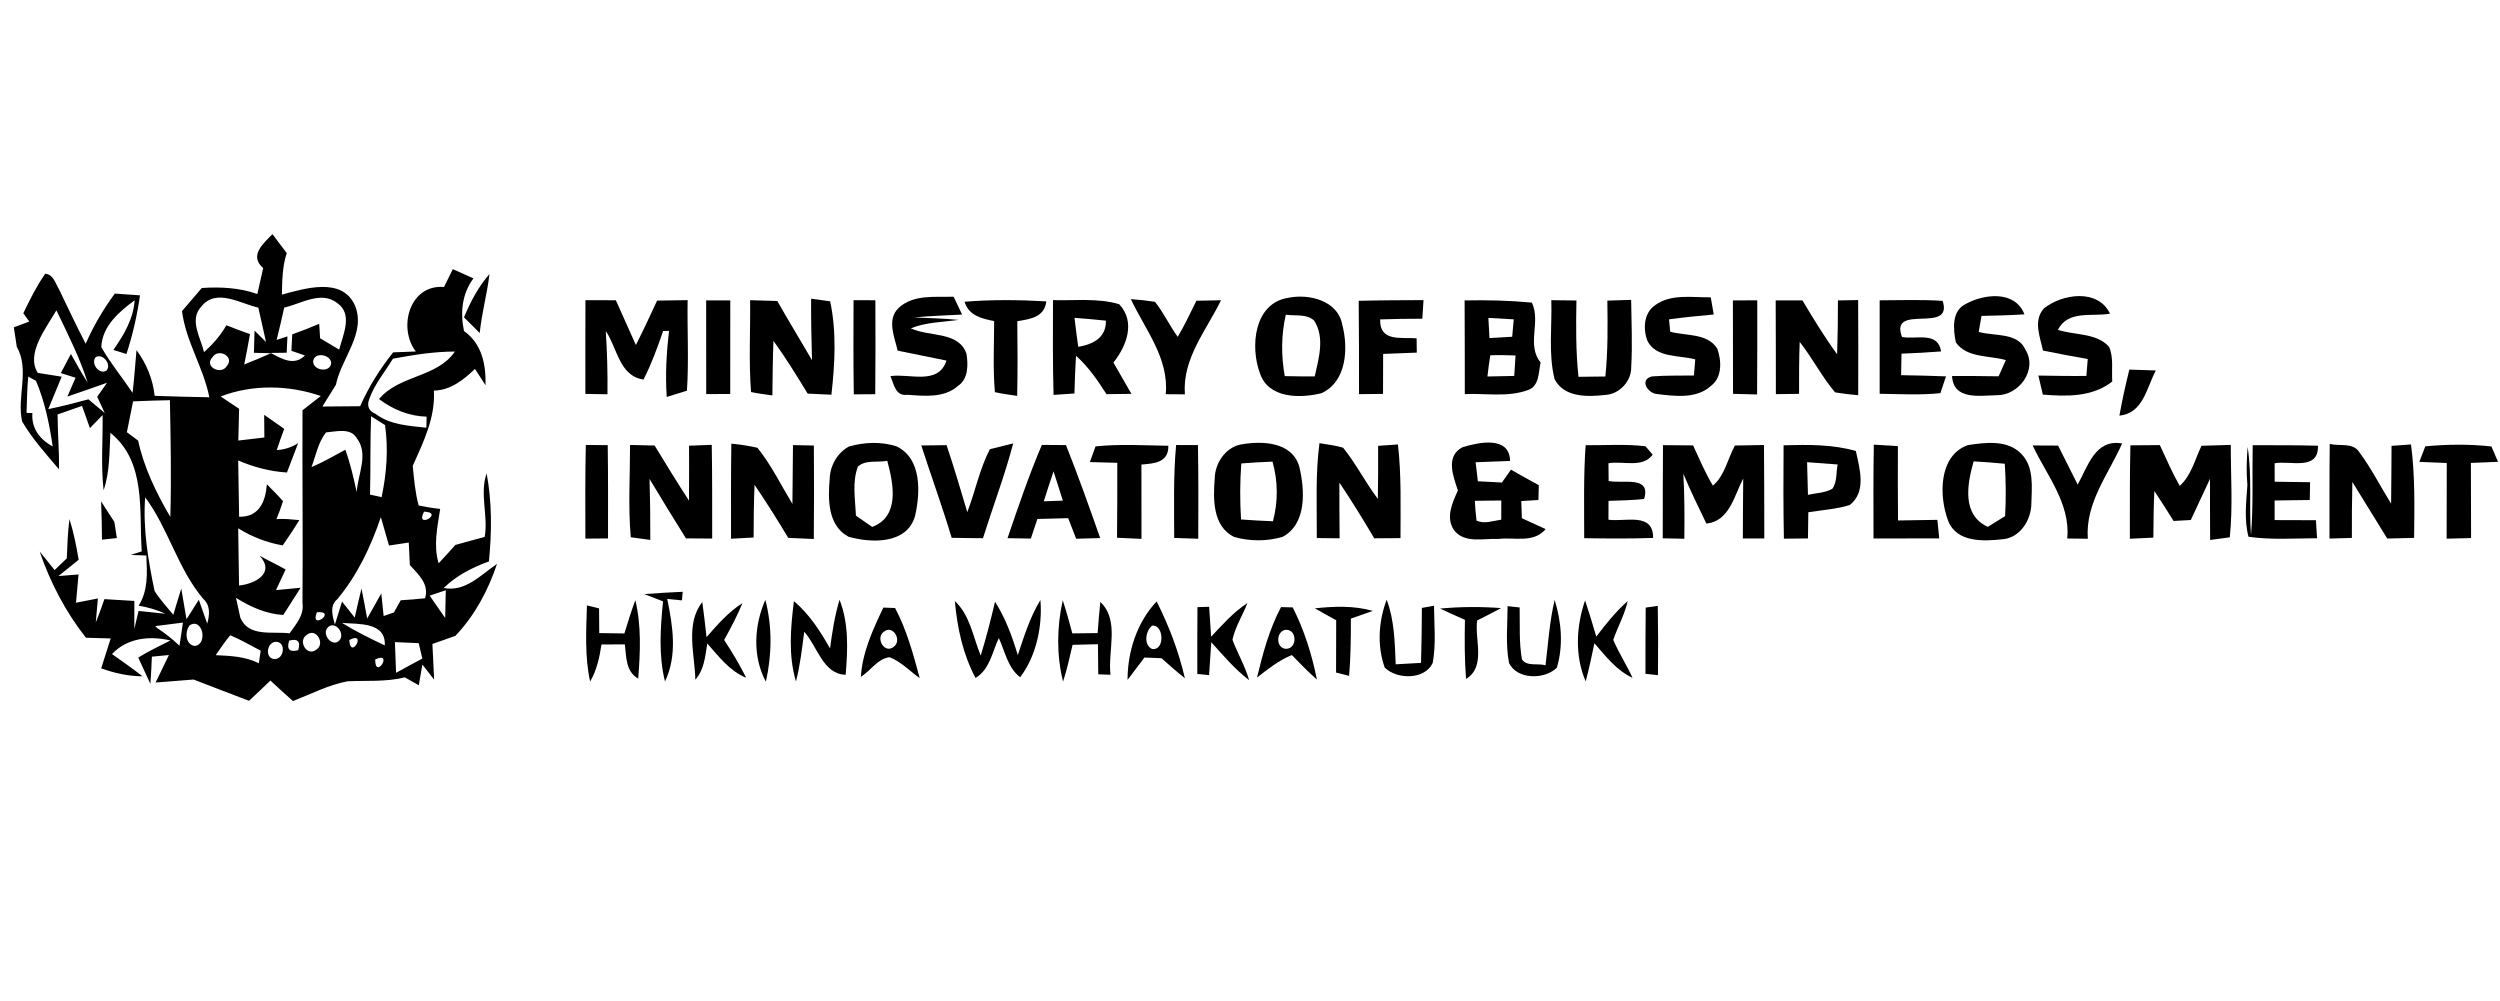
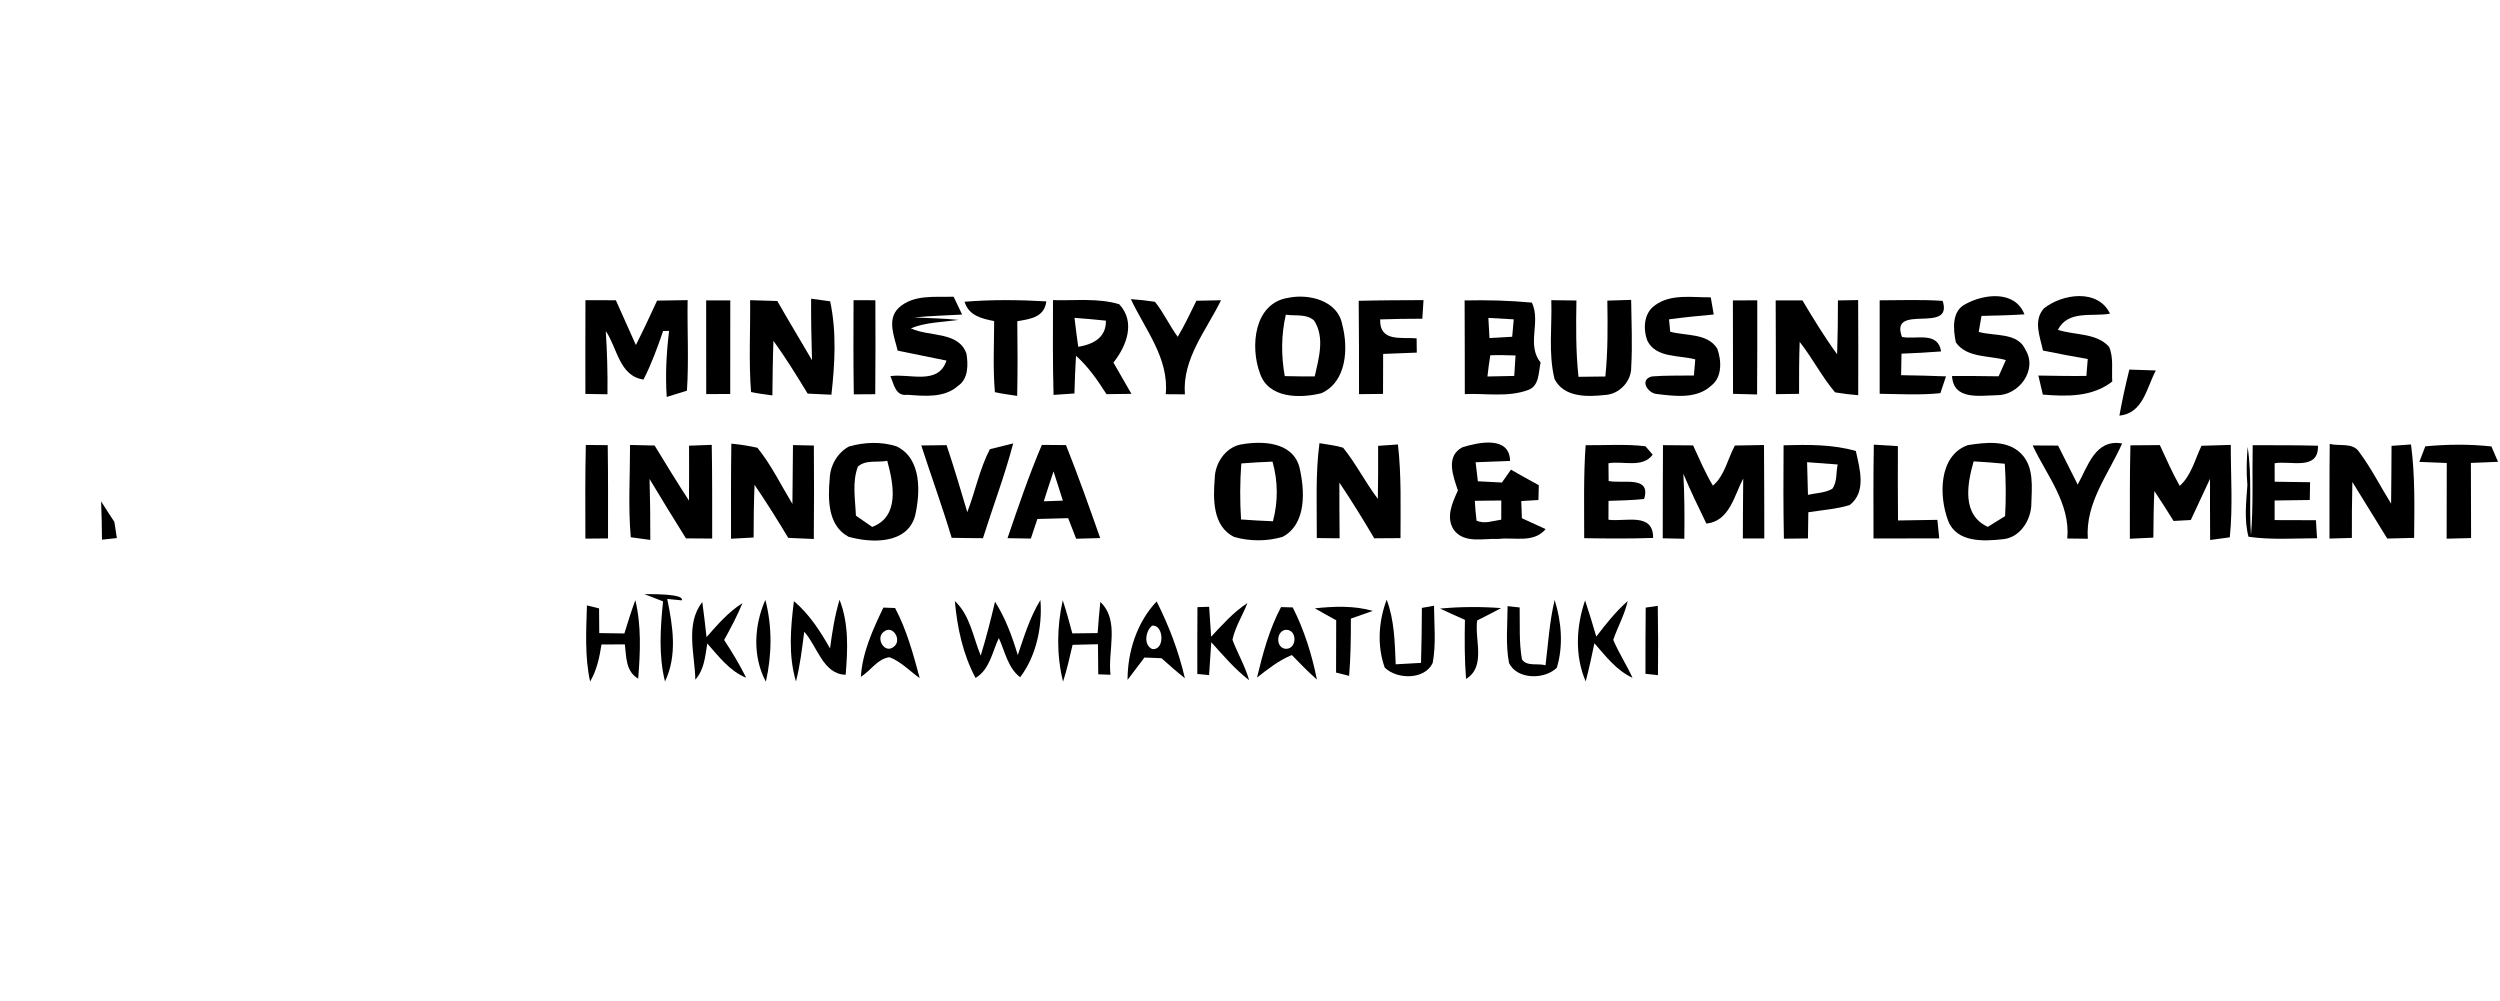
<svg xmlns="http://www.w3.org/2000/svg" width="402pt" height="161pt" viewBox="0 0 402 161" version="1.1">
  <g id="#000000fc">
-     <path fill="#000000" opacity="1.00" d=" M 42.32 43.11 C 40.02 41.12 42.31 39.18 43.81 37.65 C 44.58 38.67 45.35 39.68 46.11 40.70 C 45.39 42.85 45.38 45.13 45.33 47.37 C 49.02 46.39 54.88 44.53 57.02 48.99 C 59.00 53.51 54.87 57.57 54.02 61.86 C 53.29 63.03 52.57 64.20 51.84 65.37 C 53.87 65.36 55.89 65.35 57.91 65.32 C 59.29 62.21 61.10 59.31 63.22 56.66 C 64.13 56.62 65.95 56.55 66.86 56.52 C 63.93 52.67 65.88 45.68 71.40 46.15 C 71.87 45.19 72.34 44.24 72.81 43.28 C 73.92 43.78 75.02 44.27 76.13 44.76 C 74.29 47.25 73.98 50.26 74.61 53.23 C 77.49 55.26 78.16 58.62 78.07 61.95 C 77.65 61.30 76.81 59.98 76.38 59.32 C 74.53 61.08 72.47 62.75 69.77 62.81 C 70.02 67.17 68.09 71.05 66.37 74.91 C 66.57 77.05 66.76 79.20 67.32 81.28 C 68.46 81.52 69.62 81.71 70.78 81.85 C 70.34 84.74 69.66 87.69 70.53 90.58 C 71.44 89.61 72.33 88.63 73.22 87.63 C 74.80 87.22 76.36 86.73 77.94 86.33 C 78.54 82.93 77.09 79.44 78.25 76.12 C 79.13 80.79 79.08 85.57 78.62 90.28 C 75.95 91.25 73.40 92.54 71.35 94.55 C 74.85 95.23 77.31 92.43 79.92 90.68 C 78.49 94.95 76.34 98.98 73.22 102.25 C 71.98 102.67 70.75 103.11 69.53 103.55 C 69.63 105.46 69.72 107.38 69.81 109.29 C 69.18 108.48 68.55 107.67 67.92 106.86 C 67.72 107.97 67.53 109.08 67.34 110.19 C 66.78 109.87 65.66 109.24 65.10 108.92 C 62.08 109.67 58.97 109.41 55.89 109.55 C 52.82 110.13 50.01 111.60 47.11 112.73 C 45.89 111.64 44.67 110.55 43.48 109.43 C 42.35 110.53 41.20 111.62 40.04 112.69 C 37.08 111.53 34.08 110.44 31.13 109.27 C 29.09 109.44 27.05 109.59 25.02 109.75 C 25.73 108.27 26.46 106.81 27.16 105.33 C 26.24 105.42 25.33 105.50 24.42 105.59 C 24.37 107.05 24.29 108.50 24.18 109.96 C 23.69 108.91 22.72 106.80 22.23 105.74 C 23.89 104.70 25.66 103.87 27.41 102.99 C 24.07 102.20 20.46 102.57 18.01 105.17 C 19.66 106.34 21.32 107.50 22.92 108.75 C 20.64 108.74 18.40 108.24 16.27 107.47 C 16.77 105.86 17.28 104.26 17.80 102.66 C 16.47 102.63 15.15 102.59 13.82 102.55 C 10.55 98.39 8.09 93.69 6.38 88.69 C 7.19 89.67 7.99 90.67 8.78 91.67 C 9.44 91.05 10.09 90.43 10.74 89.79 C 10.83 87.68 10.89 85.56 11.17 83.47 C 11.84 85.60 12.28 87.80 12.65 90.01 C 11.56 90.87 10.49 91.76 9.40 92.63 C 10.21 92.56 11.82 92.44 12.63 92.37 C 12.49 93.89 12.35 95.40 12.22 96.92 C 13.10 96.75 14.86 96.40 15.74 96.23 C 15.66 97.19 15.49 99.13 15.40 100.10 C 15.90 98.86 16.36 97.60 16.79 96.34 C 18.39 96.44 20.00 96.54 21.60 96.63 C 21.60 98.13 21.60 99.62 21.60 101.12 C 21.83 100.16 22.05 99.20 22.28 98.24 C 23.36 98.35 25.52 98.58 26.60 98.69 C 25.23 98.06 23.77 97.64 22.29 97.39 C 23.85 94.96 23.66 92.08 23.53 89.33 C 22.90 89.30 21.64 89.25 21.02 89.23 C 21.46 89.08 22.35 88.80 22.79 88.66 C 22.34 82.10 23.54 74.26 17.75 69.60 C 17.58 72.69 17.67 75.87 16.66 78.84 C 16.21 74.82 16.55 70.77 16.50 66.74 C 15.99 67.26 14.97 68.32 14.46 68.84 C 14.04 67.65 13.62 66.46 13.19 65.27 C 11.88 65.72 10.57 66.18 9.26 66.65 C 9.27 69.59 9.53 72.53 9.50 75.48 C 7.40 73.01 5.20 70.58 3.56 67.78 C 2.66 63.80 4.82 59.52 2.70 55.76 C 2.58 54.98 2.34 53.41 2.22 52.63 C 2.84 52.40 4.09 51.94 4.71 51.71 C 4.47 51.38 3.99 50.71 3.75 50.37 C 4.80 48.19 5.88 46.00 7.27 44.02 C 8.63 44.13 8.91 45.60 9.51 46.56 C 10.91 49.47 12.28 52.40 13.78 55.27 C 15.03 52.41 16.62 49.72 18.46 47.21 C 19.81 47.30 21.16 47.39 22.51 47.49 C 22.06 50.69 21.34 53.85 20.33 56.92 C 19.80 56.76 18.76 56.43 18.23 56.27 C 19.91 53.87 21.45 51.29 21.65 48.29 C 19.15 50.12 16.42 52.47 16.29 55.82 C 17.76 58.41 19.67 60.70 21.32 63.17 C 21.58 60.88 21.75 58.59 21.95 56.30 C 23.55 58.46 24.58 60.97 24.87 63.65 C 27.80 63.77 30.73 63.82 33.66 63.88 C 32.72 59.08 29.87 54.90 29.27 50.02 C 30.34 48.79 31.40 47.56 32.45 46.31 C 35.46 46.11 38.51 46.26 41.38 47.28 C 41.69 45.89 42.00 44.50 42.32 43.11 M 32.36 49.31 C 30.37 51.44 32.29 54.35 32.81 56.63 C 34.21 55.37 35.46 53.95 36.40 52.30 C 37.66 52.80 38.91 53.29 40.20 53.72 C 39.92 55.35 39.60 56.98 39.27 58.61 C 40.71 58.03 42.15 57.43 43.57 56.80 C 42.88 56.78 41.51 56.75 40.83 56.73 C 40.87 55.54 40.90 54.35 40.93 53.16 C 41.39 53.62 42.32 54.54 42.78 55.00 C 42.37 53.16 41.94 51.32 41.54 49.47 C 38.60 48.81 34.76 46.28 32.36 49.31 M 45.70 49.46 C 45.33 51.20 44.91 52.93 44.48 54.66 L 46.22 54.09 C 46.19 54.75 46.13 56.06 46.10 56.72 C 45.46 56.72 44.17 56.74 43.52 56.75 C 45.32 57.71 47.31 58.90 49.03 57.16 C 48.49 56.97 47.40 56.60 46.86 56.41 C 46.89 55.53 46.94 54.65 46.99 53.77 C 48.45 53.25 49.90 52.67 51.33 52.07 C 51.36 52.65 51.43 53.81 51.47 54.39 C 52.23 54.85 53.77 55.76 54.54 56.22 C 55.14 53.86 56.80 50.53 54.24 48.74 C 51.62 46.70 48.45 48.84 45.70 49.46 M 6.08 59.96 C 7.04 60.11 8.96 60.42 9.92 60.57 C 9.20 62.31 8.47 64.04 7.76 65.79 C 9.93 65.34 12.08 64.80 14.22 64.21 C 15.09 64.95 15.96 65.68 16.84 66.41 C 16.54 65.76 15.93 64.45 15.63 63.80 C 16.03 63.24 16.82 62.11 17.21 61.55 C 15.09 62.30 12.97 63.05 10.83 63.77 C 11.16 63.01 11.82 61.50 12.15 60.74 C 11.56 60.56 10.37 60.18 9.78 59.99 C 10.31 58.97 10.85 57.94 11.40 56.92 C 12.27 58.46 13.12 60.02 14.09 61.51 C 12.82 57.48 10.89 53.70 9.07 49.90 C 7.40 52.78 4.12 56.89 6.08 59.96 M 15.40 57.42 C 14.53 58.39 15.92 60.31 17.11 59.60 C 18.01 58.64 16.56 56.77 15.40 57.42 M 34.17 57.44 C 32.71 58.93 35.54 60.38 36.46 58.88 C 37.81 57.36 35.12 55.91 34.17 57.44 M 50.35 58.16 C 50.43 59.65 53.16 59.98 53.26 58.34 C 53.11 56.93 50.44 56.55 50.35 58.16 M 63.18 57.68 C 61.88 59.84 60.17 61.83 59.35 64.24 C 58.97 65.33 59.32 66.11 60.42 66.57 C 62.76 68.33 65.76 68.47 68.56 68.78 L 68.60 67.00 C 65.77 66.92 63.19 65.86 60.95 64.17 C 64.22 60.25 70.22 60.78 73.15 56.53 C 69.79 56.53 66.47 57.07 63.18 57.68 M 4.54 60.56 C 4.35 62.50 4.34 64.44 4.27 66.39 C 4.50 66.40 4.97 66.41 5.21 66.42 C 5.02 68.85 6.38 70.65 8.47 71.79 C 7.95 68.19 7.21 64.59 5.78 61.23 C 5.47 61.06 4.85 60.73 4.54 60.56 M 35.48 63.75 C 36.22 64.25 37.71 65.23 38.45 65.73 C 38.40 67.43 38.36 69.14 38.32 70.84 C 39.37 70.72 41.47 70.47 42.51 70.35 C 42.50 69.44 42.49 67.61 42.48 66.70 C 43.55 67.46 44.62 68.21 45.70 68.96 C 45.28 70.08 44.88 71.22 44.51 72.37 C 45.70 72.31 46.85 71.95 47.94 71.26 C 47.35 72.84 46.74 74.41 46.14 75.98 C 43.43 75.81 40.80 75.12 38.30 74.04 C 38.36 77.06 38.39 80.07 38.45 83.09 C 41.68 83.19 42.72 80.59 42.91 77.87 C 43.79 78.77 44.69 79.64 45.51 80.59 C 45.20 81.57 44.85 82.53 44.45 83.48 C 45.68 83.36 46.90 83.54 48.13 83.63 C 47.29 85.02 46.38 86.37 45.46 87.70 C 42.91 87.26 40.49 86.32 38.30 84.95 C 38.36 88.01 38.38 91.08 38.44 94.15 C 40.99 93.89 44.32 92.18 41.75 89.36 C 43.12 90.14 44.56 90.79 45.93 91.57 C 45.54 92.40 44.77 94.06 44.38 94.89 C 45.37 94.79 47.35 94.60 48.34 94.51 C 47.42 95.98 46.48 97.43 45.55 98.89 C 42.78 98.72 40.26 97.59 37.95 96.13 C 38.12 96.92 38.47 98.50 38.64 99.29 C 39.92 102.51 43.87 101.49 46.57 101.84 C 47.58 100.37 48.93 98.92 48.64 96.98 C 48.72 86.64 48.60 76.30 48.64 65.97 C 49.38 65.40 50.85 64.25 51.59 63.68 C 46.42 61.90 40.62 61.78 35.48 63.75 M 21.40 64.54 C 21.07 66.19 20.73 67.84 20.40 69.50 C 20.85 69.83 21.76 70.51 22.21 70.85 C 23.16 75.23 25.14 79.28 27.39 83.13 C 27.57 76.87 27.44 70.61 27.32 64.35 C 25.35 64.39 23.38 64.45 21.40 64.54 M 59.67 66.93 C 59.51 71.13 59.61 75.33 59.50 79.53 C 59.96 79.63 60.89 79.84 61.36 79.94 C 62.17 76.15 62.47 72.17 61.91 68.35 C 61.35 67.99 60.23 67.28 59.67 66.93 M 52.42 69.53 C 51.15 71.14 50.80 73.23 50.09 75.10 C 51.98 74.32 53.73 73.27 55.53 72.32 C 56.34 74.54 56.86 76.84 57.36 79.15 C 57.52 76.28 59.35 73.01 57.36 70.45 C 56.38 68.73 54.03 69.41 52.42 69.53 M 23.34 79.96 C 22.97 85.04 23.82 90.09 24.86 95.04 C 25.73 96.41 26.84 97.61 27.87 98.86 C 28.29 97.45 28.70 96.05 29.15 94.65 C 29.44 96.28 29.72 97.92 29.99 99.57 C 30.66 98.53 31.32 97.48 31.97 96.44 C 32.31 97.40 32.98 99.32 33.32 100.28 C 33.72 98.84 33.86 97.34 32.65 96.26 C 28.57 91.40 27.10 85.03 23.34 79.96 M 68.19 82.27 C 66.63 85.22 71.59 82.42 68.19 82.27 M 61.24 83.16 C 59.63 87.90 57.47 92.47 54.25 96.34 C 52.93 97.43 53.49 99.04 53.85 100.44 C 54.14 99.51 54.71 97.66 55.00 96.73 C 55.68 97.59 56.36 98.45 57.04 99.31 C 57.38 97.75 57.75 96.19 58.13 94.64 C 58.45 96.24 58.75 97.85 59.04 99.46 C 59.79 98.11 60.55 96.77 61.31 95.42 C 61.44 96.64 61.57 97.85 61.69 99.06 C 62.10 98.92 62.93 98.63 63.34 98.48 C 63.62 97.99 64.16 97.01 64.44 96.52 C 65.74 96.45 67.05 96.34 68.35 96.20 C 69.06 93.91 67.26 92.38 65.90 90.85 C 65.84 89.65 65.78 88.44 65.73 87.24 C 64.93 87.36 63.35 87.60 62.55 87.72 C 62.12 86.20 61.69 84.67 61.24 83.16 M 69.09 95.78 C 69.92 96.98 70.76 98.18 71.59 99.38 C 71.62 97.89 71.65 96.40 71.68 94.91 C 71.03 95.13 69.74 95.56 69.09 95.78 M 50.96 98.44 C 49.74 101.52 54.34 98.20 50.96 98.44 M 35.30 99.20 C 35.80 99.80 35.80 99.80 35.30 99.20 M 24.96 100.68 C 25.03 100.76 25.18 100.91 25.26 100.98 C 26.54 101.82 27.75 102.78 28.86 103.84 C 29.04 102.59 29.23 101.35 29.42 100.11 C 27.94 100.31 26.45 100.50 24.96 100.68 M 30.53 100.53 C 29.68 101.46 29.79 103.69 31.31 103.87 C 33.47 103.65 32.59 99.27 30.53 100.53 M 54.98 100.16 C 57.19 101.52 59.52 102.67 61.87 103.78 C 62.09 99.96 57.53 100.39 54.98 100.16 M 52.62 100.99 C 51.73 102.15 53.58 104.24 54.64 102.90 C 55.53 101.71 53.72 99.64 52.62 100.99 M 37.02 102.15 C 36.18 103.17 35.43 104.26 34.69 105.35 C 37.05 105.46 39.46 105.56 41.62 106.65 C 41.69 106.14 41.85 105.14 41.92 104.63 C 40.30 103.79 38.71 102.85 37.02 102.15 M 49.32 102.09 C 47.83 103.05 49.37 105.67 50.87 104.46 C 52.37 103.51 50.80 100.85 49.32 102.09 M 44.41 103.20 C 42.90 103.18 42.50 105.89 44.15 105.98 C 45.67 106.02 46.07 103.27 44.41 103.20 M 46.50 103.01 C 46.06 104.40 46.55 104.92 47.95 104.55 C 48.37 103.16 47.89 102.64 46.50 103.01 M 56.17 102.91 C 56.33 106.27 59.12 101.36 56.17 102.91 M 63.50 103.25 C 63.57 104.90 63.64 106.54 63.69 108.19 C 65.09 107.41 66.49 106.65 67.91 105.90 C 67.76 105.28 67.48 104.04 67.33 103.42 C 66.05 103.35 64.77 103.30 63.50 103.25 M 60.33 106.04 C 60.31 109.47 63.35 104.60 60.33 106.04 Z" />
-     <path fill="#000000" opacity="1.00" d=" M 74.61 51.03 C 75.65 48.53 76.91 46.12 78.71 44.07 C 78.33 47.26 77.46 50.36 77.14 53.55 C 76.29 52.72 75.46 51.87 74.61 51.03 Z" />
    <path fill="#000000" opacity="1.00" d=" M 144.49 49.52 C 146.88 47.30 150.36 47.81 153.34 47.71 C 153.68 48.42 154.37 49.86 154.71 50.58 C 152.13 50.71 149.54 50.81 146.97 51.04 C 149.35 51.17 151.75 51.19 154.13 51.44 C 151.56 51.81 148.91 51.80 146.47 52.79 C 149.30 54.20 154.16 53.21 155.41 56.89 C 155.69 58.68 155.72 60.93 154.04 62.06 C 151.82 64.03 148.63 63.68 145.90 63.48 C 144.00 63.76 143.75 61.80 143.18 60.48 C 146.25 60.02 150.89 62.00 152.19 57.98 C 149.57 57.44 146.95 56.93 144.34 56.38 C 143.84 54.18 142.56 51.41 144.49 49.52 Z" />
    <path fill="#000000" opacity="1.00" d=" M 266.09 49.11 C 268.69 47.19 272.08 47.85 275.09 47.81 C 275.24 48.73 275.41 49.65 275.57 50.57 C 273.17 50.78 270.77 51.03 268.38 51.35 C 268.43 51.85 268.52 52.84 268.57 53.34 C 271.10 54.04 274.53 53.53 276.13 56.05 C 276.83 57.95 276.96 60.65 275.17 62.01 C 272.82 64.20 269.28 63.70 266.37 63.35 C 264.95 63.21 263.57 61.05 265.62 60.53 C 267.86 60.35 270.13 60.42 272.38 60.38 C 272.45 59.51 272.52 58.65 272.60 57.79 C 270.02 57.08 266.37 57.60 264.93 54.86 C 264.18 52.97 264.29 50.39 266.09 49.11 Z" />
    <path fill="#000000" opacity="1.00" d=" M 94.14 48.27 C 95.77 48.27 97.40 48.27 99.03 48.28 C 100.10 50.67 101.17 53.08 102.25 55.48 C 103.44 53.12 104.56 50.74 105.66 48.34 C 107.30 48.31 108.93 48.28 110.57 48.26 C 110.49 53.11 110.78 57.97 110.46 62.82 C 109.64 63.07 108.02 63.58 107.21 63.83 C 106.97 60.28 107.16 56.73 107.59 53.21 C 107.35 53.21 106.87 53.23 106.63 53.23 C 105.72 55.87 104.76 58.52 103.48 61.03 C 99.57 60.47 99.28 55.96 97.41 53.24 C 97.63 56.62 97.72 60.01 97.68 63.40 C 96.79 63.39 95.01 63.36 94.13 63.34 C 94.12 58.32 94.12 53.29 94.14 48.27 Z" />
    <path fill="#000000" opacity="1.00" d=" M 137.25 48.27 C 138.42 48.27 139.59 48.28 140.76 48.28 C 140.78 53.32 140.79 58.35 140.74 63.39 C 139.59 63.39 138.44 63.40 137.29 63.41 C 137.21 58.36 137.23 53.32 137.25 48.27 Z" />
    <path fill="#000000" opacity="1.00" d=" M 169.32 48.26 C 172.86 48.37 176.53 47.89 179.97 48.92 C 182.65 51.78 181.15 55.65 179.04 58.30 C 179.99 59.98 180.96 61.65 181.93 63.33 C 180.93 63.34 178.92 63.37 177.92 63.38 C 176.50 61.16 175.01 58.97 173.02 57.21 C 172.90 59.23 172.82 61.25 172.77 63.27 C 171.93 63.33 170.25 63.44 169.41 63.50 C 169.27 58.42 169.31 53.34 169.32 48.26 M 172.78 51.11 C 172.96 52.66 173.16 54.22 173.38 55.77 C 175.78 55.37 177.89 54.29 177.83 51.56 C 176.15 51.38 174.46 51.24 172.78 51.11 Z" />
    <path fill="#000000" opacity="1.00" d=" M 181.84 48.10 C 183.14 48.19 184.43 48.33 185.72 48.53 C 187.12 50.28 188.05 52.35 189.38 54.16 C 190.49 52.28 191.42 50.32 192.38 48.36 C 193.70 48.33 195.02 48.30 196.34 48.28 C 193.97 53.15 190.10 57.65 190.53 63.41 C 189.76 63.41 188.22 63.39 187.45 63.39 C 188.00 57.59 184.15 53.03 181.84 48.10 Z" />
    <path fill="#000000" opacity="1.00" d=" M 207.14 47.89 C 210.47 47.19 215.13 48.33 215.83 52.19 C 216.84 55.97 216.56 61.40 212.47 63.23 C 209.04 64.08 203.99 64.09 202.61 60.06 C 201.00 55.77 201.62 48.76 207.14 47.89 M 206.76 50.60 C 206.01 53.85 206.00 57.20 206.59 60.48 C 208.19 60.52 209.80 60.53 211.41 60.53 C 212.05 57.61 213.07 54.29 211.31 51.55 C 210.09 50.41 208.26 50.85 206.76 50.60 Z" />
    <path fill="#000000" opacity="1.00" d=" M 218.48 48.37 C 221.95 48.28 225.42 48.27 228.90 48.26 C 228.83 49.26 228.77 50.25 228.71 51.25 C 226.45 51.25 224.19 51.28 221.93 51.36 C 221.82 55.03 225.30 54.20 227.79 54.40 C 227.79 54.97 227.81 56.12 227.82 56.70 C 226.01 56.76 224.21 56.84 222.41 56.91 C 222.40 59.05 222.39 61.19 222.39 63.34 C 221.43 63.35 219.50 63.37 218.53 63.38 C 218.52 58.38 218.54 53.37 218.48 48.37 Z" />
    <path fill="#000000" opacity="1.00" d=" M 235.51 48.31 C 239.12 48.23 242.73 48.32 246.33 48.66 C 247.82 51.82 245.41 55.41 247.73 58.30 C 247.37 59.87 247.55 62.07 245.70 62.72 C 242.47 63.91 238.91 63.22 235.54 63.37 C 235.53 58.35 235.54 53.33 235.51 48.31 M 239.33 51.12 C 239.39 52.20 239.45 53.28 239.51 54.36 C 240.72 54.29 241.94 54.22 243.16 54.15 C 243.24 53.22 243.33 52.28 243.41 51.35 C 242.05 51.27 240.69 51.19 239.33 51.12 M 239.64 57.13 C 239.46 58.26 239.30 59.40 239.18 60.54 C 240.61 60.51 242.05 60.48 243.49 60.45 C 243.56 59.35 243.63 58.26 243.70 57.16 C 242.35 57.12 240.99 57.07 239.64 57.13 Z" />
    <path fill="#000000" opacity="1.00" d=" M 249.45 48.27 C 250.79 48.28 252.14 48.30 253.49 48.32 C 253.42 52.41 253.38 56.52 253.82 60.59 C 255.26 60.58 256.70 60.56 258.14 60.54 C 258.56 56.49 258.52 52.41 258.46 48.34 C 259.74 48.30 261.01 48.26 262.29 48.22 C 262.33 51.81 262.51 55.41 262.30 59.00 C 262.36 61.30 260.39 63.40 258.10 63.51 C 255.25 63.83 251.49 63.93 249.97 60.95 C 248.95 56.82 249.59 52.48 249.45 48.27 Z" />
    <path fill="#000000" opacity="1.00" d=" M 278.65 48.31 C 279.95 48.30 281.26 48.29 282.57 48.29 C 282.57 53.34 282.58 58.38 282.54 63.43 C 281.25 63.39 279.96 63.36 278.67 63.33 C 278.67 58.32 278.67 53.31 278.65 48.31 Z" />
    <path fill="#000000" opacity="1.00" d=" M 285.53 48.30 C 286.96 48.30 288.39 48.29 289.83 48.30 C 291.59 51.25 293.38 54.19 295.41 56.97 C 295.51 54.08 295.54 51.20 295.54 48.31 C 296.62 48.29 297.71 48.27 298.79 48.25 C 298.81 53.35 298.83 58.45 298.80 63.55 C 297.55 63.45 296.31 63.30 295.08 63.09 C 292.94 60.57 291.44 57.57 289.39 54.98 C 289.28 57.76 289.29 60.55 289.29 63.33 C 288.04 63.35 286.80 63.37 285.56 63.38 C 285.55 58.35 285.56 53.33 285.53 48.30 Z" />
    <path fill="#000000" opacity="1.00" d=" M 302.25 48.29 C 305.63 48.28 309.01 48.15 312.38 48.38 C 314.14 53.84 303.76 48.63 305.84 54.18 C 308.04 54.65 311.61 53.20 312.13 56.51 C 310.00 56.68 307.88 56.79 305.76 56.87 C 305.73 58.02 305.71 59.18 305.70 60.33 C 308.10 60.37 310.51 60.42 312.92 60.52 C 312.69 61.20 312.24 62.55 312.01 63.22 C 308.77 63.56 305.50 63.36 302.25 63.32 C 302.24 58.31 302.24 53.30 302.25 48.29 Z" />
    <path fill="#000000" opacity="1.00" d=" M 316.16 48.84 C 319.12 47.25 324.02 46.67 325.53 50.55 C 323.22 50.69 320.92 50.75 318.62 50.80 C 318.47 51.66 318.32 52.51 318.18 53.37 C 320.69 54.10 324.47 53.39 325.71 56.27 C 327.69 59.50 324.61 63.60 321.09 63.55 C 318.36 63.60 314.10 64.40 313.89 60.46 C 316.39 60.44 318.89 60.48 321.38 60.51 C 321.67 59.86 322.25 58.55 322.54 57.90 C 319.85 57.13 316.28 57.59 314.50 55.06 C 314.07 52.93 313.78 49.94 316.16 48.84 Z" />
    <path fill="#000000" opacity="1.00" d=" M 328.65 49.60 C 331.59 47.24 337.35 46.37 339.29 50.44 C 336.40 50.96 332.57 49.82 330.91 53.03 C 333.61 53.94 337.11 53.49 339.15 55.78 C 339.89 57.52 339.53 59.50 339.65 61.35 C 336.43 63.86 332.35 63.77 328.49 63.45 C 328.31 62.69 327.95 61.16 327.77 60.39 C 330.34 60.43 332.91 60.48 335.49 60.45 C 335.56 59.54 335.63 58.64 335.71 57.73 C 333.30 57.32 330.90 56.85 328.51 56.37 C 328.05 54.15 326.90 51.58 328.65 49.60 Z" />
    <path fill="#000000" opacity="1.00" d=" M 113.55 48.31 C 114.52 48.31 116.46 48.30 117.43 48.30 C 117.43 53.32 117.43 58.33 117.42 63.35 C 116.45 63.36 114.53 63.37 113.56 63.37 C 113.55 58.35 113.56 53.33 113.55 48.31 Z" />
    <path fill="#000000" opacity="1.00" d=" M 120.62 48.27 C 122.07 48.31 123.53 48.35 124.99 48.40 C 126.81 51.60 128.72 54.74 130.57 57.92 C 130.48 54.62 130.40 51.33 130.43 48.03 C 131.19 48.13 132.73 48.35 133.49 48.45 C 134.54 53.39 134.25 58.49 133.69 63.47 C 132.41 63.41 131.14 63.35 129.87 63.29 C 128.12 60.41 126.34 57.54 124.37 54.80 C 124.26 57.72 124.23 60.65 124.20 63.58 C 123.05 63.42 121.90 63.29 120.77 63.04 C 120.38 58.13 120.68 53.19 120.62 48.27 Z" />
    <path fill="#000000" opacity="1.00" d=" M 155.10 48.52 C 159.48 48.16 163.87 48.21 168.25 48.46 C 167.93 51.04 165.65 51.30 163.58 51.65 C 163.63 55.65 163.65 59.65 163.56 63.66 C 162.36 63.47 161.16 63.33 159.98 63.06 C 159.65 59.26 159.85 55.44 159.86 51.63 C 157.86 51.23 155.78 50.77 155.10 48.52 Z" />
    <path fill="#000000" opacity="1.00" d=" M 342.40 59.43 C 343.82 59.48 345.24 59.52 346.66 59.57 C 345.17 62.35 344.63 66.47 340.80 66.83 C 341.25 64.34 341.79 61.88 342.40 59.43 Z" />
    <path fill="#000000" opacity="1.00" d=" M 94.20 71.55 C 95.37 71.56 96.55 71.57 97.72 71.58 C 97.80 76.58 97.77 81.58 97.77 86.58 C 96.56 86.59 95.34 86.60 94.13 86.61 C 94.12 81.59 94.08 76.57 94.20 71.55 Z" />
    <path fill="#000000" opacity="1.00" d=" M 101.31 71.55 C 102.62 71.58 103.94 71.61 105.26 71.64 C 107.08 74.61 108.88 77.58 110.79 80.50 C 110.82 77.55 110.80 74.61 110.80 71.67 C 111.71 71.64 113.54 71.57 114.45 71.53 C 114.54 76.55 114.51 81.57 114.52 86.60 C 113.11 86.59 111.71 86.58 110.30 86.57 C 108.33 83.40 106.36 80.23 104.45 77.02 C 104.54 80.28 104.58 83.55 104.57 86.82 C 103.78 86.71 102.22 86.50 101.43 86.39 C 100.99 81.46 101.32 76.49 101.31 71.55 Z" />
    <path fill="#000000" opacity="1.00" d=" M 136.51 71.80 C 138.97 71.09 141.72 70.98 144.18 71.78 C 148.24 73.74 148.00 79.24 147.14 82.97 C 145.84 87.55 140.11 87.34 136.44 86.31 C 133.07 84.50 133.13 80.24 133.42 76.94 C 133.49 74.85 134.66 72.80 136.51 71.80 M 137.94 75.05 C 137.00 77.56 137.53 80.31 137.63 82.92 C 138.28 83.37 139.60 84.28 140.25 84.73 C 144.75 83.03 143.66 77.74 142.67 74.10 C 141.13 74.41 139.16 73.88 137.94 75.05 Z" />
-     <path fill="#000000" opacity="1.00" d=" M 189.12 71.56 C 190.29 71.57 191.46 71.57 192.63 71.57 C 192.72 76.59 192.70 81.61 192.68 86.63 C 191.72 86.60 189.78 86.53 188.81 86.50 C 188.81 81.52 188.66 76.53 189.12 71.56 Z" />
    <path fill="#000000" opacity="1.00" d=" M 199.39 71.50 C 202.81 70.85 207.77 70.97 208.93 75.05 C 209.81 78.74 210.17 84.19 206.28 86.31 C 203.77 87.07 200.98 87.06 198.46 86.35 C 194.98 84.64 195.06 80.24 195.33 76.93 C 195.36 74.54 196.99 72.05 199.39 71.50 M 199.60 74.52 C 199.38 77.52 199.37 80.53 199.56 83.53 C 201.27 83.66 202.98 83.75 204.69 83.82 C 205.53 80.66 205.51 77.38 204.62 74.23 C 202.94 74.29 201.27 74.39 199.60 74.52 Z" />
    <path fill="#000000" opacity="1.00" d=" M 212.17 71.26 C 213.43 71.49 214.73 71.61 215.97 71.99 C 218.06 74.57 219.55 77.58 221.56 80.22 C 221.61 77.38 221.61 74.53 221.60 71.69 C 222.66 71.61 223.72 71.54 224.79 71.47 C 225.36 76.47 225.20 81.51 225.20 86.53 C 223.79 86.54 222.38 86.55 220.98 86.56 C 219.18 83.52 217.34 80.52 215.37 77.60 C 215.36 80.58 215.39 83.57 215.41 86.56 C 214.49 86.55 212.65 86.53 211.74 86.52 C 211.77 81.43 211.50 76.32 212.17 71.26 Z" />
    <path fill="#000000" opacity="1.00" d=" M 254.97 71.59 C 258.17 71.62 261.40 71.37 264.59 71.76 C 264.88 72.10 265.46 72.77 265.75 73.11 C 264.11 75.33 260.96 74.07 258.64 74.49 C 258.65 75.20 258.66 76.62 258.67 77.34 C 260.87 77.84 265.57 76.39 264.37 80.24 C 262.47 80.44 260.56 80.48 258.65 80.54 C 258.64 81.55 258.64 82.56 258.64 83.57 C 261.35 83.95 265.87 82.31 265.82 86.50 C 262.13 86.63 258.43 86.60 254.74 86.54 C 254.74 81.56 254.62 76.57 254.97 71.59 Z" />
    <path fill="#000000" opacity="1.00" d=" M 267.41 71.58 C 269.02 71.59 270.63 71.60 272.25 71.62 C 273.25 73.80 274.20 76.02 275.43 78.09 C 277.34 76.49 277.81 73.77 278.97 71.64 C 280.52 71.61 282.08 71.59 283.65 71.56 C 283.70 76.57 283.68 81.58 283.70 86.59 C 282.84 86.59 281.11 86.58 280.25 86.58 C 280.26 83.37 280.27 80.16 280.31 76.95 C 278.83 79.74 278.14 83.77 274.39 84.20 C 273.10 81.55 271.82 78.89 270.68 76.18 C 270.88 79.66 270.88 83.15 270.84 86.63 C 269.68 86.61 268.53 86.58 267.37 86.56 C 267.38 81.56 267.36 76.57 267.41 71.58 Z" />
    <path fill="#000000" opacity="1.00" d=" M 301.31 71.50 C 302.60 71.58 303.88 71.66 305.18 71.74 C 305.17 75.72 305.16 79.70 305.20 83.69 C 307.30 83.65 309.41 83.62 311.53 83.59 C 311.63 84.58 311.73 85.57 311.83 86.57 C 308.30 86.59 304.78 86.59 301.26 86.59 C 301.25 81.56 301.22 76.53 301.31 71.50 Z" />
    <path fill="#000000" opacity="1.00" d=" M 316.40 71.58 C 319.24 71.14 322.82 70.68 325.03 72.98 C 327.09 75.08 326.72 78.30 326.64 81.00 C 326.63 83.57 324.84 86.45 322.10 86.70 C 319.00 87.05 314.65 87.28 313.27 83.76 C 311.77 79.82 311.69 73.31 316.40 71.58 M 317.36 74.19 C 316.32 77.84 315.42 82.79 319.64 84.72 C 320.33 84.29 321.72 83.42 322.42 82.99 C 322.58 80.18 322.55 77.37 322.37 74.57 C 320.70 74.41 319.03 74.28 317.36 74.19 Z" />
    <path fill="#000000" opacity="1.00" d=" M 354.00 71.68 C 355.57 71.63 357.13 71.58 358.71 71.54 C 358.70 76.49 359.06 81.46 358.55 86.40 C 357.76 86.51 356.18 86.72 355.39 86.83 C 355.36 83.56 355.37 80.28 355.37 77.00 C 354.33 79.21 353.30 81.41 352.28 83.62 C 351.35 83.67 350.43 83.72 349.51 83.77 C 348.50 82.16 347.48 80.53 346.42 78.95 C 346.30 81.45 346.28 83.95 346.26 86.45 C 345.00 86.51 343.74 86.57 342.48 86.63 C 342.49 81.62 342.45 76.61 342.57 71.61 C 344.14 71.59 345.72 71.58 347.30 71.57 C 348.33 73.77 349.29 76.01 350.50 78.13 C 352.37 76.45 352.95 73.87 354.00 71.68 Z" />
    <path fill="#000000" opacity="1.00" d=" M 384.56 71.69 C 385.60 71.62 386.64 71.54 387.69 71.47 C 388.35 76.45 388.24 81.48 388.19 86.49 C 386.75 86.53 385.30 86.57 383.87 86.60 C 381.99 83.57 380.14 80.52 378.26 77.50 C 378.19 80.50 378.17 83.50 378.18 86.50 C 377.28 86.52 375.48 86.57 374.58 86.60 C 374.59 81.53 374.56 76.45 374.62 71.38 C 376.13 71.79 378.29 71.12 379.32 72.63 C 381.28 75.26 382.76 78.20 384.49 80.99 C 384.53 77.89 384.54 74.79 384.56 71.69 Z" />
    <path fill="#000000" opacity="1.00" d=" M 117.60 71.34 C 119.01 71.47 120.41 71.69 121.79 72.00 C 124.03 74.77 125.58 78.00 127.42 81.03 C 127.46 77.87 127.47 74.72 127.51 71.57 C 128.35 71.59 130.03 71.62 130.87 71.64 C 130.90 76.65 130.91 81.66 130.86 86.67 C 129.49 86.61 128.12 86.55 126.75 86.49 C 125.01 83.60 123.23 80.74 121.33 77.96 C 121.22 80.78 121.18 83.60 121.18 86.43 C 120.27 86.48 118.46 86.58 117.55 86.63 C 117.55 81.53 117.52 76.44 117.60 71.34 Z" />
    <path fill="#000000" opacity="1.00" d=" M 148.14 71.63 C 149.16 71.62 151.19 71.59 152.21 71.58 C 153.40 75.14 154.47 78.74 155.54 82.35 C 156.83 79.00 157.52 75.42 159.17 72.23 C 160.11 71.99 161.98 71.53 162.92 71.30 C 161.57 76.46 159.66 81.45 158.06 86.54 C 156.38 86.53 154.71 86.52 153.03 86.48 C 151.53 81.49 149.75 76.59 148.14 71.63 Z" />
    <path fill="#000000" opacity="1.00" d=" M 162.01 86.54 C 163.73 81.50 165.44 76.45 167.53 71.54 C 168.50 71.55 170.44 71.56 171.41 71.57 C 173.37 76.50 175.15 81.51 176.91 86.52 C 175.62 86.56 174.33 86.59 173.05 86.63 C 172.62 85.53 172.19 84.42 171.76 83.32 C 170.11 83.36 168.46 83.40 166.81 83.45 C 166.47 84.50 166.11 85.55 165.76 86.60 C 164.51 86.58 163.26 86.56 162.01 86.54 M 167.84 80.61 C 168.60 80.58 170.14 80.53 170.91 80.50 C 170.42 78.93 169.91 77.36 169.41 75.80 C 168.87 77.39 168.35 79.00 167.84 80.61 Z" />
-     <path fill="#000000" opacity="1.00" d=" M 176.16 71.78 C 180.05 71.37 183.97 71.62 187.87 71.68 C 187.92 74.39 185.62 74.53 183.54 74.70 C 183.55 78.68 183.55 82.66 183.55 86.65 C 182.23 86.59 180.93 86.53 179.62 86.47 C 179.66 82.45 179.66 78.43 179.66 74.42 C 178.19 74.38 176.72 74.34 175.25 74.30 C 175.48 73.67 175.93 72.41 176.16 71.78 Z" />
    <path fill="#000000" opacity="1.00" d=" M 235.14 71.93 C 237.74 71.11 242.75 70.04 242.82 74.12 C 240.97 74.18 239.13 74.25 237.28 74.33 C 237.40 75.35 237.52 76.37 237.64 77.39 C 238.93 77.45 240.22 77.52 241.51 77.59 C 241.87 77.07 242.59 76.03 242.96 75.52 C 244.44 76.37 245.93 77.20 247.44 78.02 C 247.42 78.81 247.40 79.60 247.38 80.40 C 246.69 80.44 245.31 80.52 244.62 80.57 C 244.65 81.49 244.69 82.41 244.72 83.33 C 245.99 83.91 247.27 84.49 248.54 85.08 C 246.62 87.38 243.52 86.35 240.98 86.66 C 238.58 86.54 235.45 87.46 233.77 85.20 C 232.44 83.16 233.55 80.82 234.43 78.87 C 233.69 76.62 232.39 73.38 235.14 71.93 M 237.15 80.53 C 237.20 81.59 237.30 82.66 237.43 83.73 C 238.73 84.29 240.08 83.75 241.40 83.56 C 241.40 82.53 241.41 81.51 241.41 80.48 C 239.99 80.49 238.56 80.50 237.15 80.53 Z" />
    <path fill="#000000" opacity="1.00" d=" M 286.80 71.60 C 290.69 71.50 294.64 71.43 298.42 72.52 C 299.04 75.37 300.17 79.10 297.42 81.22 C 295.26 81.87 292.99 82.02 290.78 82.37 C 290.75 83.77 290.74 85.18 290.72 86.58 C 289.43 86.59 288.14 86.60 286.85 86.62 C 286.75 81.61 286.76 76.61 286.80 71.60 M 290.58 74.32 C 290.62 76.07 290.66 77.82 290.72 79.57 C 292.02 79.27 293.44 79.28 294.63 78.60 C 295.45 77.50 295.21 75.98 295.50 74.69 C 293.86 74.55 292.22 74.43 290.58 74.32 Z" />
    <path fill="#000000" opacity="1.00" d=" M 326.85 71.63 C 327.87 71.63 329.92 71.65 330.94 71.65 C 331.98 73.75 333.03 75.83 334.09 77.92 C 335.74 75.00 336.88 70.55 341.24 71.31 C 339.02 76.30 335.31 80.84 335.72 86.63 C 334.62 86.61 333.52 86.60 332.42 86.59 C 332.93 80.92 329.11 76.46 326.85 71.63 Z" />
    <path fill="#000000" opacity="1.00" d=" M 361.42 71.87 C 362.15 76.58 361.62 81.36 361.96 86.10 C 362.35 81.27 362.14 76.42 362.23 71.59 C 365.72 71.59 369.22 71.58 372.73 71.67 C 372.84 75.76 368.30 74.03 365.76 74.49 C 365.76 75.24 365.77 76.72 365.77 77.46 C 367.66 77.49 369.56 77.51 371.46 77.54 C 371.44 78.49 371.42 79.44 371.41 80.40 C 369.52 80.42 367.64 80.45 365.76 80.48 C 365.76 81.26 365.76 82.84 365.76 83.63 C 367.97 83.64 370.18 83.65 372.40 83.65 C 372.45 84.62 372.51 85.59 372.58 86.55 C 368.91 86.56 365.21 86.84 361.56 86.31 C 360.84 83.60 361.19 80.76 361.38 78.01 C 361.19 75.96 361.26 73.91 361.42 71.87 Z" />
    <path fill="#000000" opacity="1.00" d=" M 389.99 71.77 C 393.52 71.44 397.10 71.40 400.62 71.79 C 400.89 72.41 401.41 73.64 401.68 74.26 C 400.22 74.32 398.77 74.38 397.32 74.44 C 397.33 78.46 397.33 82.49 397.35 86.52 C 396.37 86.54 394.40 86.60 393.42 86.62 C 393.42 82.56 393.42 78.50 393.44 74.45 C 391.96 74.39 390.49 74.33 389.03 74.27 C 389.27 73.64 389.75 72.40 389.99 71.77 Z" />
    <path fill="#000000" opacity="1.00" d=" M 16.26 80.62 C 16.96 81.73 17.66 82.83 18.39 83.92 C 18.52 84.78 18.65 85.65 18.79 86.52 C 18.19 86.58 17.00 86.71 16.40 86.78 C 16.38 84.73 16.34 82.67 16.26 80.62 Z" />
-     <path fill="#000000" opacity="1.00" d=" M 103.60 95.53 C 105.66 95.37 107.72 95.25 109.78 95.16 C 109.75 95.50 109.69 96.19 109.66 96.54 C 109.07 96.48 107.88 96.36 107.29 96.31 C 108.19 100.67 108.95 105.38 106.93 109.58 C 105.88 105.36 106.19 100.98 106.62 96.70 C 105.61 96.32 104.60 95.93 103.60 95.53 Z" />
+     <path fill="#000000" opacity="1.00" d=" M 103.60 95.53 C 109.75 95.50 109.69 96.19 109.66 96.54 C 109.07 96.48 107.88 96.36 107.29 96.31 C 108.19 100.67 108.95 105.38 106.93 109.58 C 105.88 105.36 106.19 100.98 106.62 96.70 C 105.61 96.32 104.60 95.93 103.60 95.53 Z" />
    <path fill="#000000" opacity="1.00" d=" M 94.38 97.35 C 94.87 97.47 95.85 97.71 96.33 97.83 C 96.34 99.15 96.35 100.48 96.36 101.80 C 97.70 101.82 99.05 101.83 100.40 101.86 C 100.95 100.06 101.51 98.27 102.16 96.50 C 103.15 100.63 102.96 104.92 102.62 109.12 C 100.60 107.96 100.72 105.62 100.48 103.62 C 99.54 103.62 97.66 103.63 96.72 103.63 C 96.40 105.70 95.97 107.77 94.89 109.59 C 94.01 105.57 94.26 101.43 94.38 97.35 Z" />
    <path fill="#000000" opacity="1.00" d=" M 160.00 96.75 C 161.68 99.39 162.76 102.35 163.66 105.34 C 164.68 102.31 165.62 99.23 167.30 96.48 C 167.64 100.74 166.63 105.49 164.04 108.90 C 162.05 107.39 161.61 104.76 160.61 102.60 C 159.55 104.82 159.16 107.66 156.87 109.01 C 154.83 105.22 153.92 100.91 153.54 96.65 C 156.01 98.96 156.46 102.43 157.70 105.42 C 158.58 102.56 159.32 99.66 160.00 96.75 Z" />
    <path fill="#000000" opacity="1.00" d=" M 192.55 97.63 C 193.02 97.62 193.96 97.58 194.43 97.57 C 194.53 99.17 194.63 100.77 194.75 102.38 C 196.56 100.45 198.34 98.44 200.58 96.97 C 199.83 98.96 198.61 100.79 198.18 102.88 C 199.01 105.08 200.22 107.11 200.86 109.38 C 198.57 107.61 196.70 105.40 194.77 103.27 C 194.64 105.03 194.53 106.79 194.42 108.56 C 193.95 108.51 193.00 108.43 192.53 108.38 C 192.52 104.80 192.52 101.21 192.55 97.63 Z" />
    <path fill="#000000" opacity="1.00" d=" M 211.43 97.82 C 214.53 97.49 217.72 97.37 220.75 98.23 C 219.87 98.54 218.11 99.16 217.22 99.47 C 217.23 102.54 217.19 105.62 216.94 108.68 C 216.41 108.55 215.37 108.28 214.84 108.15 C 214.85 105.34 214.84 102.54 214.86 99.74 C 213.70 99.10 212.56 98.48 211.43 97.82 Z" />
    <path fill="#000000" opacity="1.00" d=" M 228.64 97.75 C 229.13 97.66 230.10 97.48 230.59 97.40 C 230.61 100.45 230.94 103.56 230.38 106.59 C 229.11 109.36 224.60 109.28 222.66 107.34 C 221.41 103.82 221.67 99.89 222.98 96.43 C 224.23 99.75 224.28 103.32 224.43 106.82 C 225.79 106.75 227.14 106.68 228.50 106.59 C 228.59 103.64 228.62 100.70 228.64 97.75 Z" />
    <path fill="#000000" opacity="1.00" d=" M 231.56 97.86 C 234.83 97.55 238.11 97.54 241.38 97.78 C 240.11 98.46 238.82 99.12 237.53 99.77 C 237.08 102.84 239.00 107.20 235.74 109.17 C 235.49 106.01 235.50 102.84 235.56 99.67 C 234.22 99.08 232.88 98.48 231.56 97.86 Z" />
    <path fill="#000000" opacity="1.00" d=" M 242.42 97.47 C 242.91 97.52 243.88 97.63 244.36 97.68 C 244.42 100.47 244.24 103.28 244.73 106.03 C 245.51 107.22 247.31 106.61 248.52 106.98 C 248.95 103.47 249.16 99.92 249.99 96.48 C 251.08 99.95 251.41 103.85 250.34 107.37 C 248.39 109.29 243.97 109.33 242.65 106.61 C 242.08 103.60 242.41 100.51 242.42 97.47 Z" />
    <path fill="#000000" opacity="1.00" d=" M 264.63 97.70 C 265.11 97.63 266.08 97.49 266.57 97.42 C 266.64 101.14 266.64 104.86 266.60 108.57 C 266.10 108.52 265.09 108.41 264.59 108.35 C 264.59 104.80 264.59 101.25 264.63 97.70 Z" />
    <path fill="#000000" opacity="1.00" d=" M 111.81 109.29 C 111.73 105.20 110.16 100.33 112.93 96.81 C 113.18 98.69 113.41 100.57 113.61 102.45 C 115.36 100.45 117.12 98.42 119.39 96.98 C 118.54 99.03 117.51 100.98 116.44 102.91 C 117.73 104.87 118.94 106.88 119.99 108.99 C 117.31 107.89 115.58 105.56 113.73 103.47 C 113.40 105.50 113.26 107.66 111.81 109.29 Z" />
    <path fill="#000000" opacity="1.00" d=" M 123.15 109.61 C 120.98 105.58 121.25 100.56 123.07 96.46 C 124.19 100.75 124.13 105.30 123.15 109.61 Z" />
    <path fill="#000000" opacity="1.00" d=" M 127.99 109.58 C 126.74 105.38 127.13 100.94 127.66 96.66 C 130.13 98.75 131.89 101.47 133.47 104.27 C 133.82 101.63 134.23 98.99 135.00 96.44 C 136.51 100.28 136.32 104.47 135.98 108.50 C 132.35 108.43 131.42 103.91 129.32 101.58 C 128.97 104.26 128.67 106.96 127.99 109.58 Z" />
    <path fill="#000000" opacity="1.00" d=" M 138.43 108.83 C 138.66 104.90 140.37 101.20 142.05 97.70 C 142.52 97.72 143.46 97.76 143.93 97.77 C 145.81 101.30 146.85 105.20 147.89 109.04 C 146.28 107.91 144.89 106.38 143.03 105.68 C 141.10 105.92 139.99 107.87 138.43 108.83 M 142.11 101.59 C 140.72 102.59 142.25 105.24 143.73 103.99 C 145.10 102.99 143.58 100.36 142.11 101.59 Z" />
    <path fill="#000000" opacity="1.00" d=" M 170.94 109.60 C 169.87 105.33 169.94 100.82 170.89 96.53 C 171.47 98.28 171.96 100.07 172.43 101.85 C 173.78 101.83 175.14 101.81 176.50 101.80 C 176.62 100.13 176.76 98.46 176.93 96.79 C 180.10 99.78 178.09 104.67 178.57 108.50 C 178.08 108.49 177.09 108.45 176.60 108.43 C 176.58 106.82 176.56 105.20 176.55 103.59 C 175.18 103.62 173.83 103.65 172.47 103.69 C 172.01 105.67 171.57 107.66 170.94 109.60 Z" />
    <path fill="#000000" opacity="1.00" d=" M 181.31 109.32 C 181.31 104.77 182.83 100.05 185.99 96.71 C 187.97 100.64 189.54 104.77 190.53 109.06 C 189.23 108.03 188.00 106.95 186.77 105.84 C 186.09 105.81 184.71 105.76 184.03 105.73 C 183.13 106.94 182.23 108.13 181.31 109.32 M 185.25 100.61 C 184.20 101.45 183.84 103.75 185.29 104.37 C 187.38 104.59 187.13 100.35 185.25 100.61 Z" />
    <path fill="#000000" opacity="1.00" d=" M 202.13 108.95 C 203.06 105.07 204.11 101.16 205.99 97.62 C 206.46 97.63 207.40 97.66 207.87 97.67 C 209.72 101.32 210.96 105.27 211.76 109.28 C 210.35 108.03 209.03 106.68 207.73 105.33 C 205.64 106.18 203.88 107.58 202.13 108.95 M 206.81 104.33 C 208.56 104.32 208.62 101.32 206.86 101.27 C 205.17 101.31 205.05 104.29 206.81 104.33 Z" />
    <path fill="#000000" opacity="1.00" d=" M 254.98 109.57 C 253.20 105.44 253.45 100.74 254.88 96.54 C 255.53 98.47 256.11 100.42 256.68 102.37 C 258.22 100.34 259.82 98.34 261.73 96.65 C 261.25 98.83 260.13 100.79 259.41 102.89 C 260.30 104.99 261.56 106.91 262.51 108.99 C 259.92 107.81 258.21 105.51 256.38 103.44 C 255.95 105.49 255.52 107.54 254.98 109.57 Z" />
  </g>
</svg>